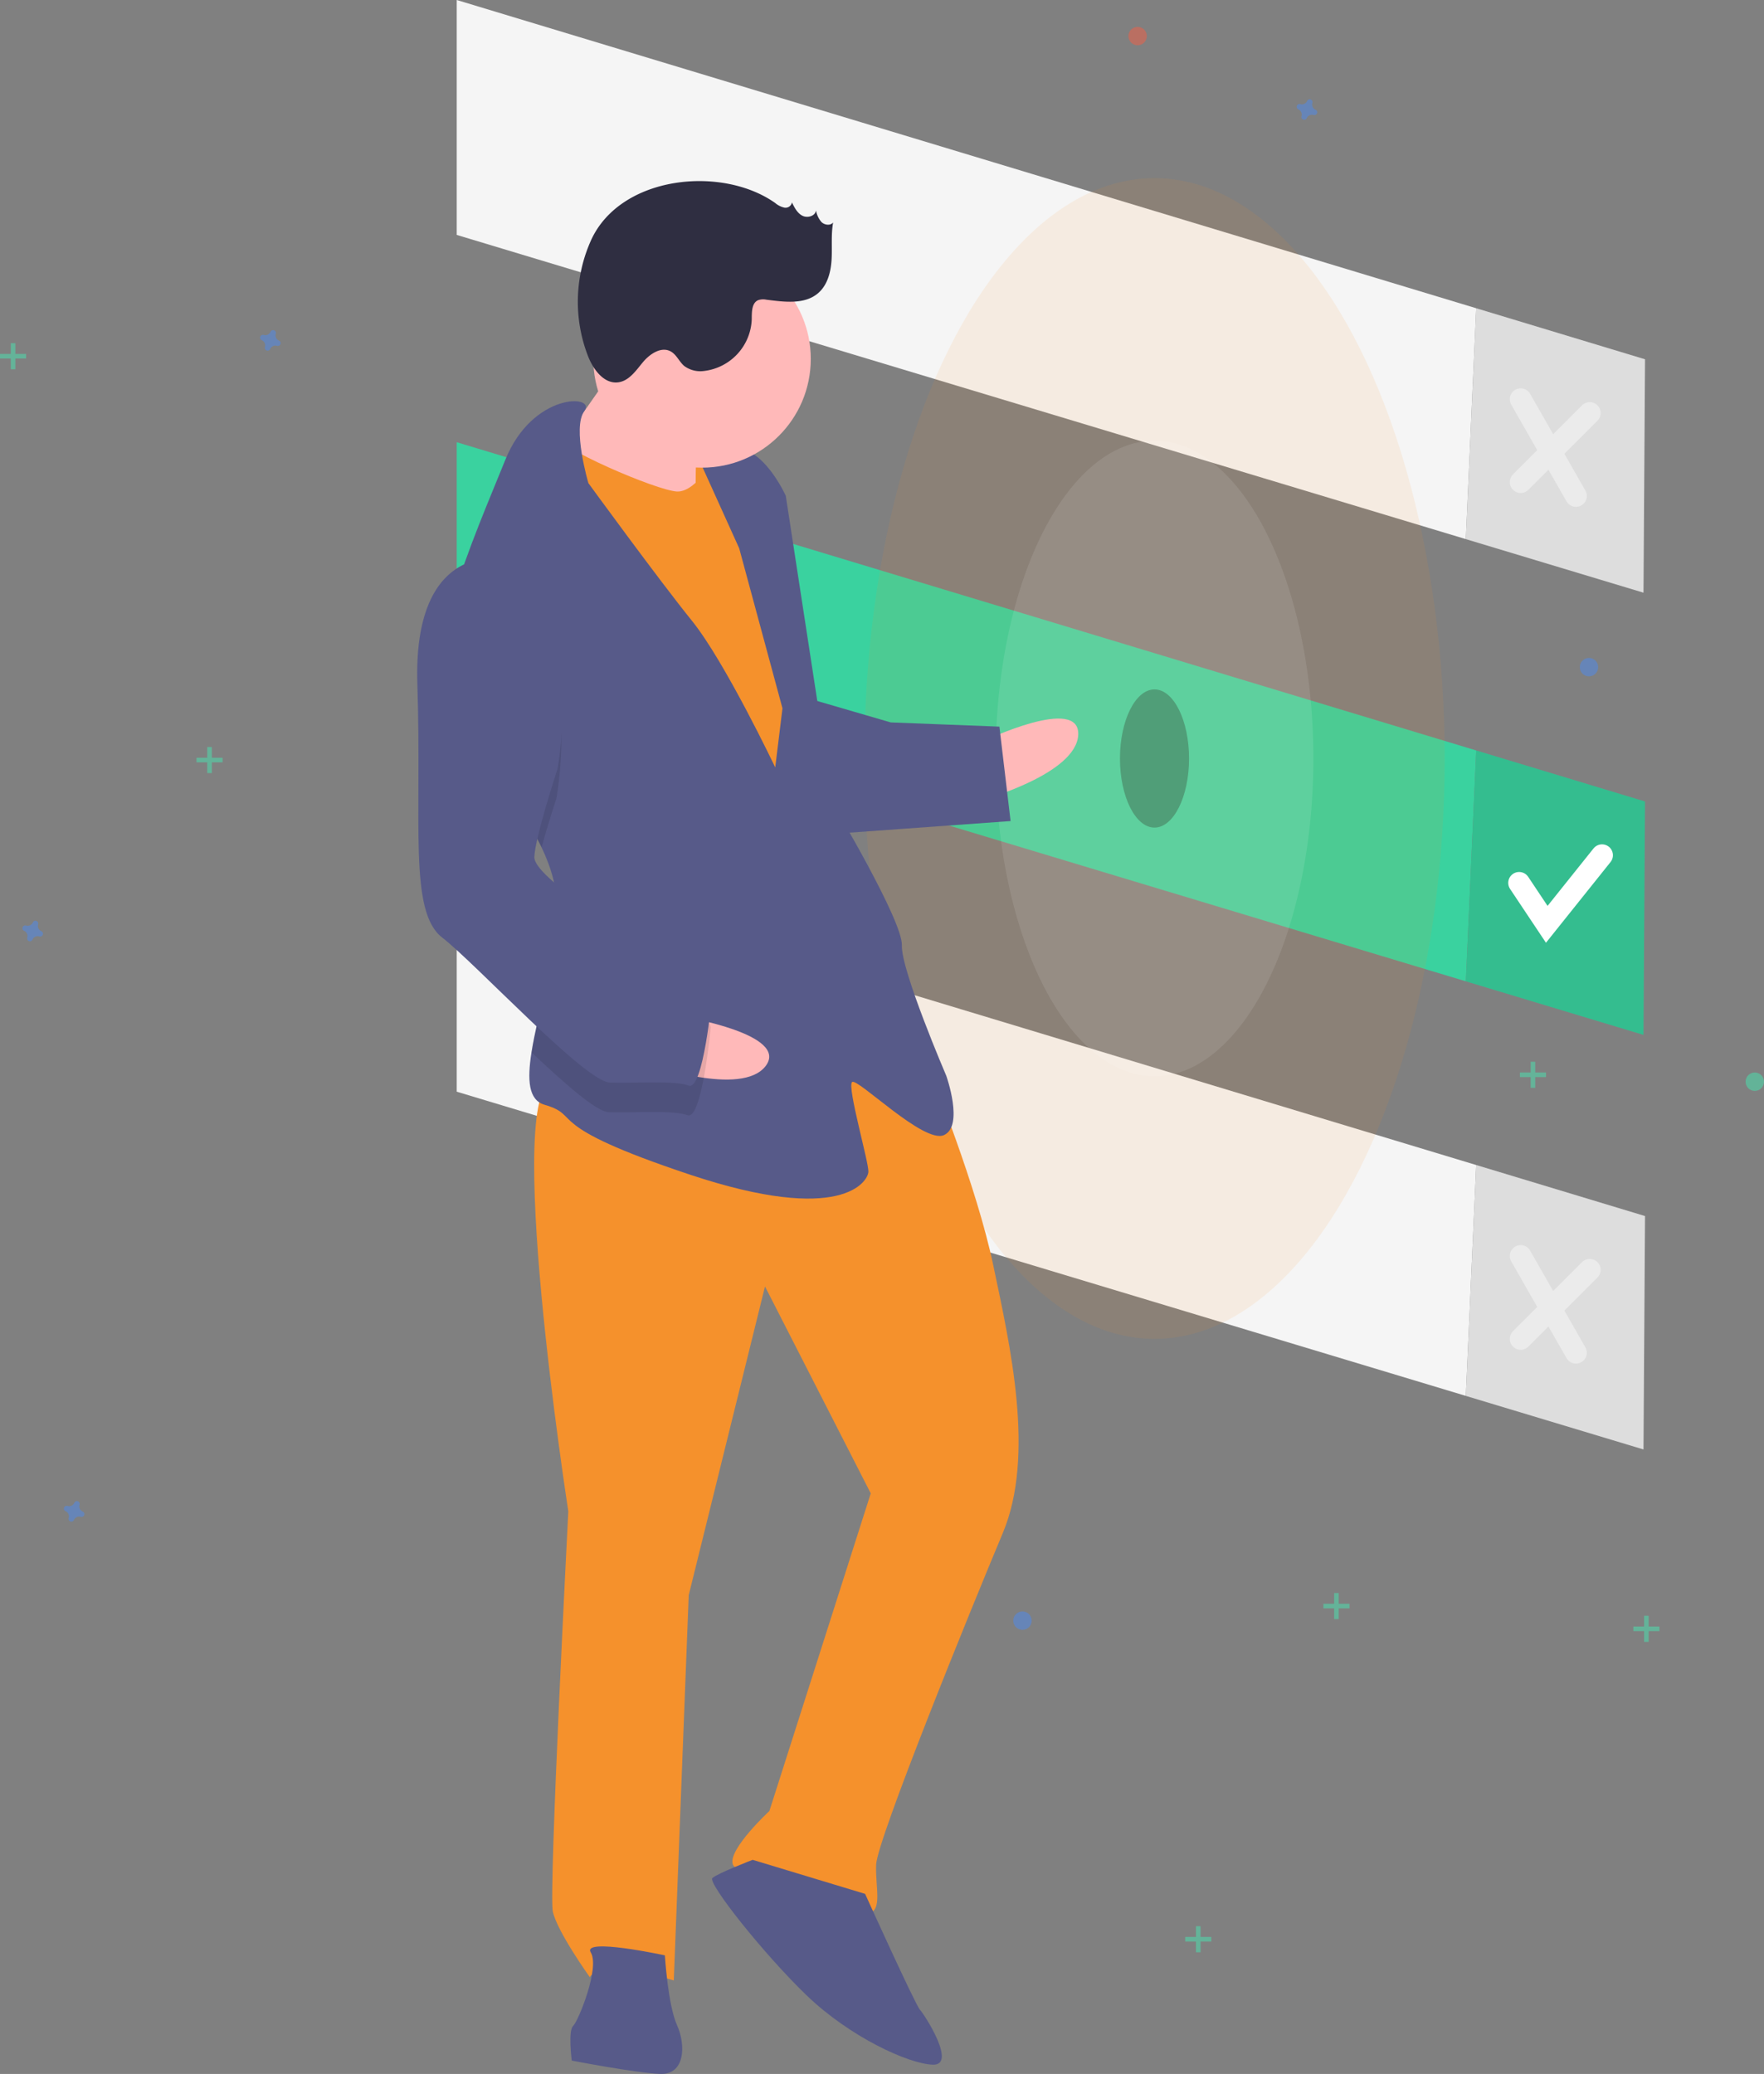
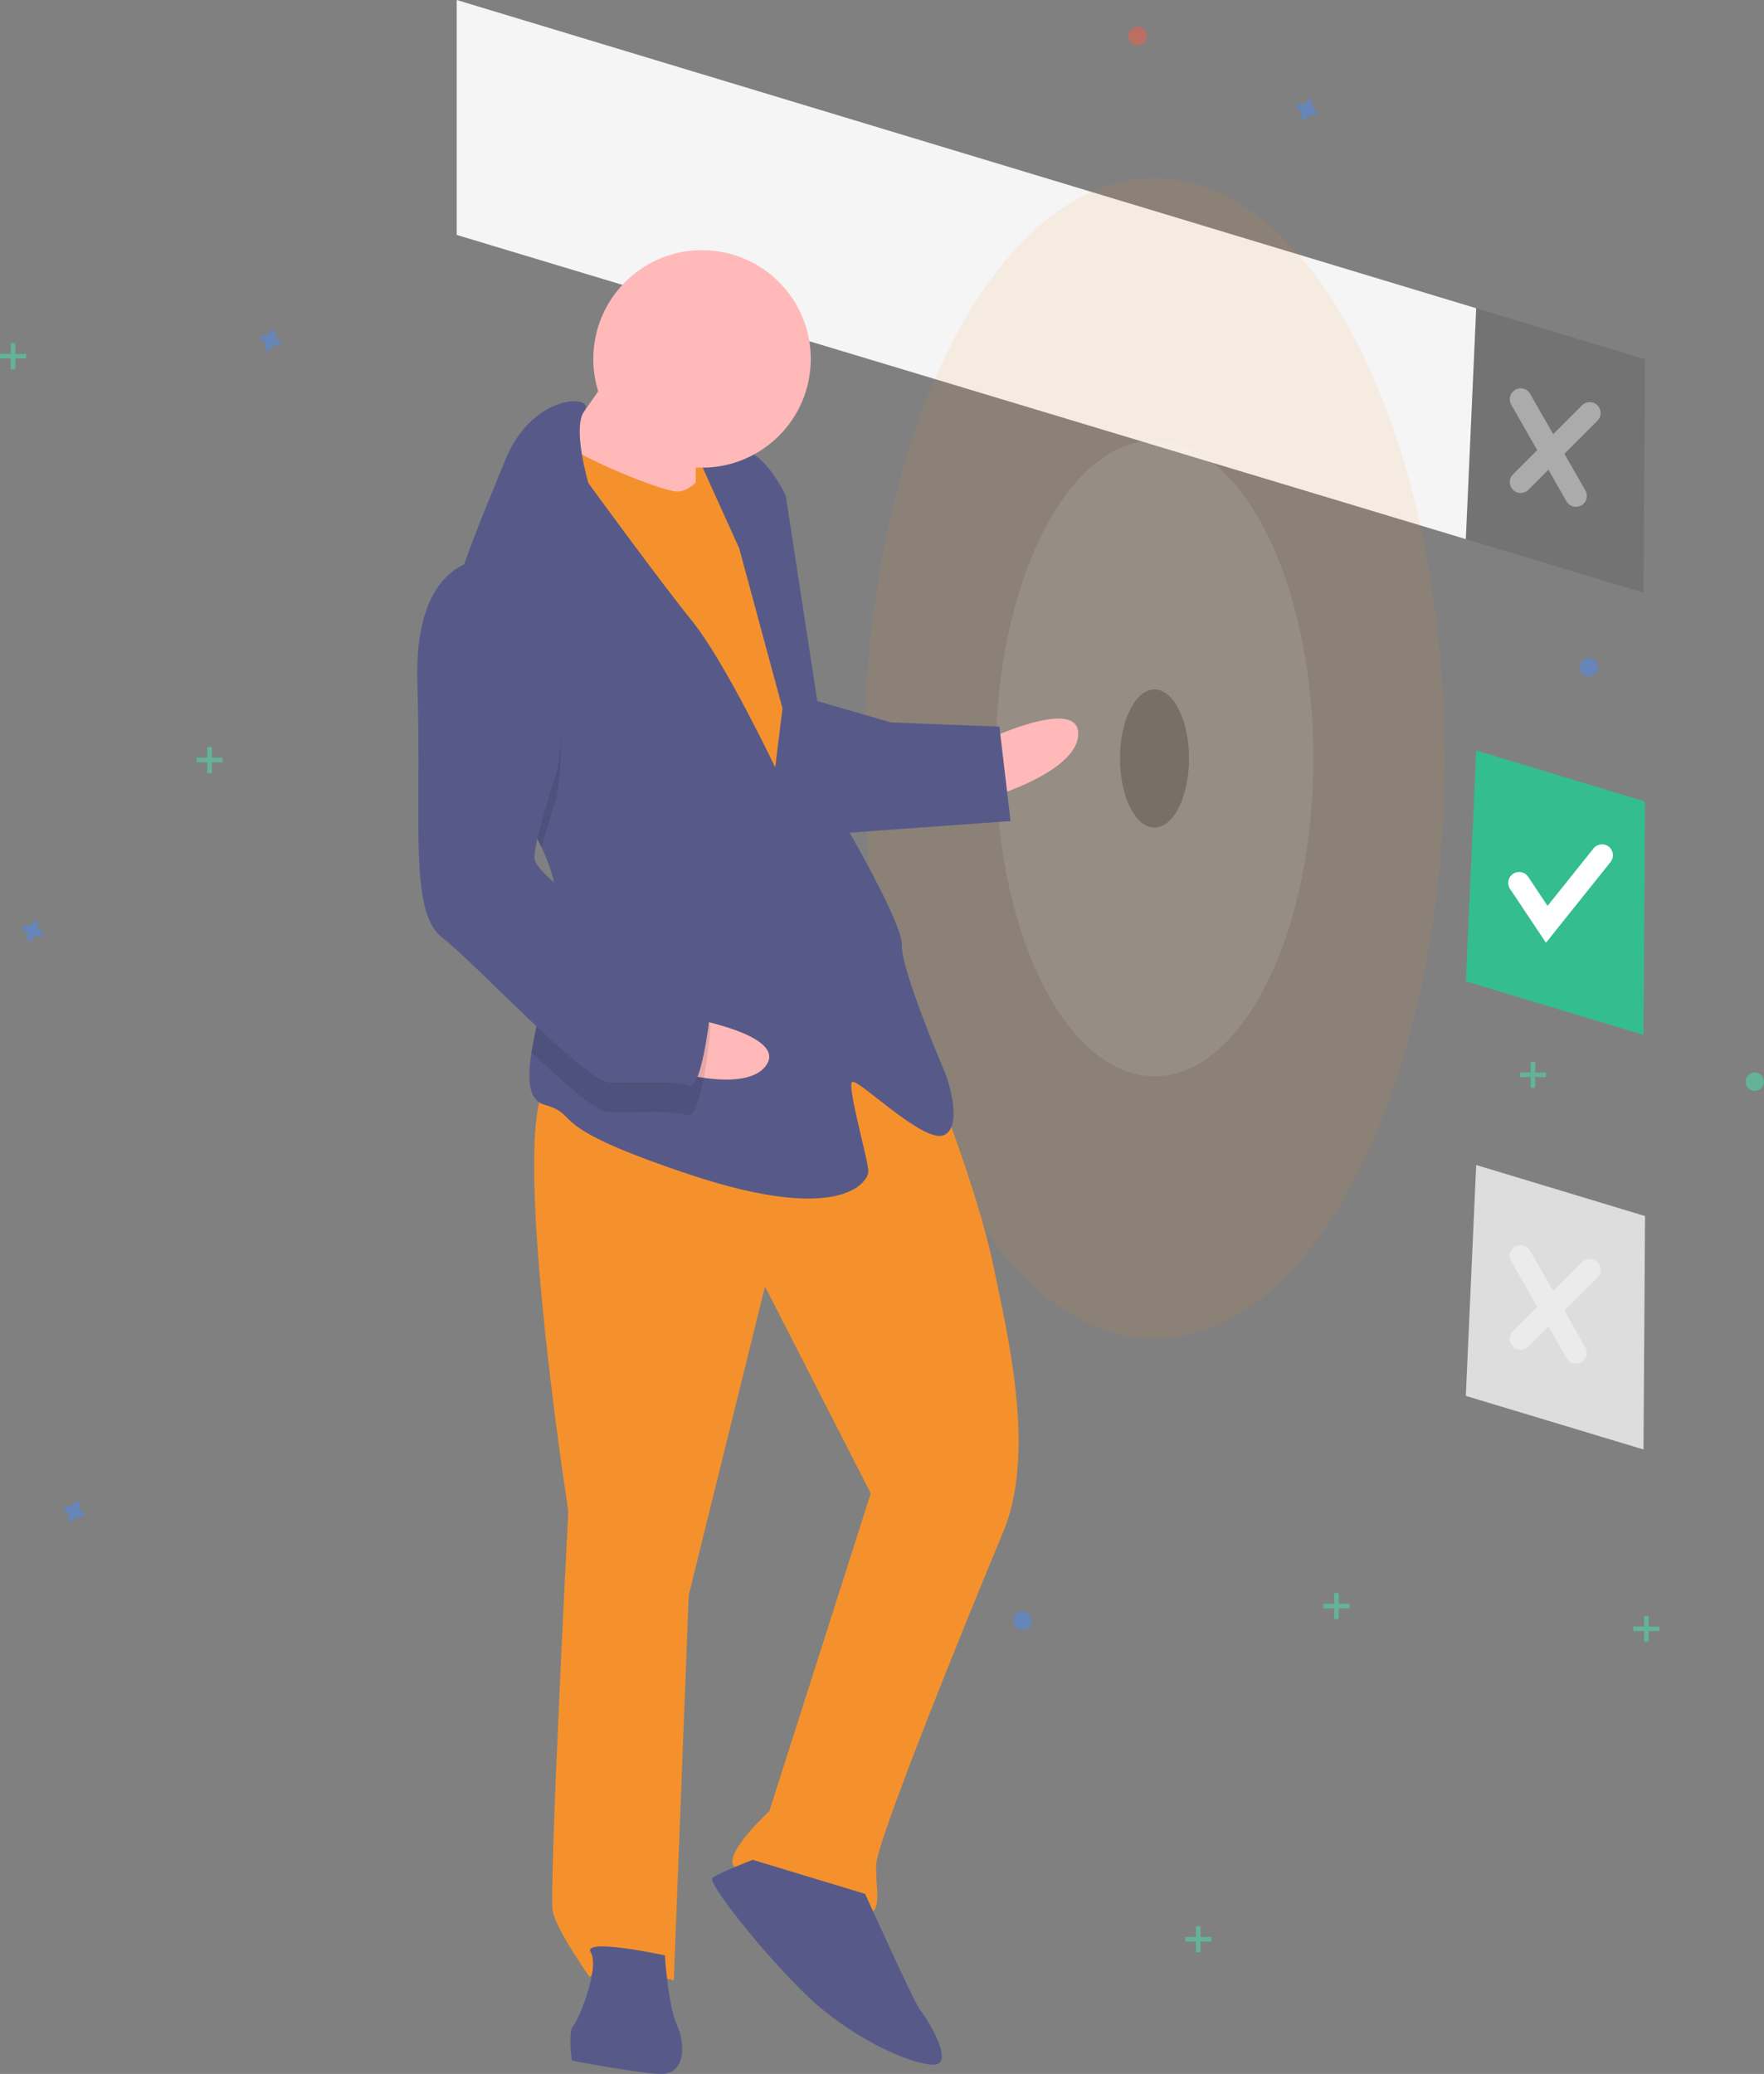
<svg xmlns="http://www.w3.org/2000/svg" data-name="Layer 1" width="567" height="666.546">
  <rect width="100%" height="100%" fill="#808080" stroke="none" />
-   <path fill="#f5f5f5" d="M528.756 115.473l-54.26-16.405-3.337 74.2 57.103 17.212.494-75.007z" />
  <path fill="#f5f5f5" d="M146.808 0v75.501l324.351 97.767 3.337-74.2L146.808 0z" />
  <path opacity=".1" d="M528.756 115.473l-54.26-16.405-3.337 74.2 57.103 17.212.494-75.007z" />
  <path fill="#3ad29f" d="M528.756 257.593l-54.26-16.405-3.337 74.2 57.103 17.213.494-75.008z" />
-   <path fill="#3ad29f" d="M146.808 142.12v75.501l324.351 97.767 3.337-74.2-327.688-99.068z" />
  <path opacity=".1" d="M528.756 257.593l-54.26-16.405-3.337 74.2 57.103 17.213.494-75.008z" />
  <path fill="none" stroke="#fff" stroke-linecap="round" stroke-miterlimit="10" stroke-width="7" d="M488.291 283.747l8.883 13.323 17.765-22.206" />
  <g opacity=".4" fill="none" stroke="#fff" stroke-linecap="round" stroke-miterlimit="10" stroke-width="7">
    <path d="M488.785 128.303l17.765 31.089M510.991 132.744l-22.206 22.206" />
  </g>
  <path fill="#f5f5f5" d="M528.756 390.83l-54.26-16.404-3.337 74.2 57.103 17.212.494-75.008z" />
-   <path fill="#f5f5f5" d="M146.808 275.358v75.501l324.351 97.767 3.337-74.2-327.688-99.068z" />
  <path opacity=".1" d="M528.756 390.83l-54.26-16.404-3.337 74.2 57.103 17.212.494-75.008z" />
  <g opacity=".4" fill="none" stroke="#fff" stroke-linecap="round" stroke-miterlimit="10" stroke-width="7">
    <path d="M488.785 403.661l17.765 31.088M510.991 408.102l-22.206 22.206" />
  </g>
  <ellipse cx="371.091" cy="243.775" rx="11.103" ry="22.206" opacity=".3" />
  <ellipse cx="371.091" cy="243.775" rx="93.266" ry="186.533" fill="#f5912c" opacity=".1" />
  <ellipse cx="371.091" cy="243.775" rx="51.074" ry="102.149" fill="#fff" opacity=".1" />
  <g opacity=".5" fill="#47e6b1">
    <path d="M3.454 110.291h1.48v8.389h-1.48z" />
    <path d="M8.39 113.745v1.48H0v-1.48z" />
  </g>
  <g opacity=".5" fill="#47e6b1">
    <path d="M528.454 519.291h1.48v8.389h-1.48z" />
    <path d="M533.39 522.745v1.48H525v-1.48z" />
  </g>
  <g opacity=".5" fill="#47e6b1">
    <path d="M491.992 341.236h1.48v8.389h-1.48z" />
    <path d="M496.926 344.69v1.48h-8.389v-1.48z" />
  </g>
  <g opacity=".5" fill="#47e6b1">
    <path d="M428.828 511.978h1.48v8.389h-1.48z" />
    <path d="M433.762 515.432v1.48h-8.389v-1.48z" />
  </g>
  <g opacity=".5" fill="#47e6b1">
    <path d="M384.415 619.061h1.48v8.389h-1.48z" />
    <path d="M389.35 622.516v1.48h-8.39v-1.48z" />
  </g>
  <g opacity=".5" fill="#47e6b1">
    <path d="M66.619 240.074h1.48v8.389h-1.48z" />
    <path d="M71.553 243.529v1.48h-8.389v-1.48z" />
  </g>
  <path d="M89.66 109.455a1.813 1.813 0 01-1.01-2.192.872.872 0 00.04-.2.91.91 0 00-1.634-.603.871.871 0 00-.101.178 1.813 1.813 0 01-2.192 1.01.871.871 0 00-.2-.039.91.91 0 00-.603 1.634.872.872 0 00.178.1 1.813 1.813 0 011.01 2.192.872.872 0 00-.039.201.91.91 0 001.634.603.872.872 0 00.1-.179 1.813 1.813 0 012.192-1.01.872.872 0 00.201.04.91.91 0 00.603-1.634.872.872 0 00-.179-.101zM422.852 35.262a1.813 1.813 0 01-1.01-2.192.872.872 0 00.039-.2.91.91 0 00-1.634-.604.872.872 0 00-.1.179 1.813 1.813 0 01-2.192 1.01.872.872 0 00-.2-.039.91.91 0 00-.603 1.634.871.871 0 00.178.1 1.813 1.813 0 011.01 2.192.871.871 0 00-.039.2.91.91 0 001.634.603.872.872 0 00.1-.178 1.813 1.813 0 012.192-1.01.871.871 0 00.2.039.91.91 0 00.604-1.634.872.872 0 00-.179-.1zM13.27 299.27a1.813 1.813 0 01-1.01-2.192.871.871 0 00.039-.201.91.91 0 00-1.634-.603.871.871 0 00-.1.179 1.813 1.813 0 01-2.192 1.01.872.872 0 00-.201-.04.91.91 0 00-.603 1.634.871.871 0 00.179.101 1.813 1.813 0 011.01 2.192.872.872 0 00-.04.2.91.91 0 001.634.603.871.871 0 00.101-.178 1.813 1.813 0 012.192-1.01.872.872 0 00.2.039.91.91 0 00.603-1.634.871.871 0 00-.178-.1zM26.593 485.802a1.813 1.813 0 01-1.01-2.191.871.871 0 00.04-.201.91.91 0 00-1.634-.603.871.871 0 00-.1.178 1.813 1.813 0 01-2.192 1.01.872.872 0 00-.201-.039.91.91 0 00-.603 1.634.871.871 0 00.179.1 1.813 1.813 0 011.01 2.192.872.872 0 00-.04.201.91.91 0 001.634.603.871.871 0 00.1-.179 1.813 1.813 0 012.192-1.01.871.871 0 00.201.04.91.91 0 00.603-1.634.871.871 0 00-.179-.1z" fill="#4d8af0" opacity=".5" />
  <circle cx="248.71" cy="134.471" r="2.961" fill="#f55f44" opacity=".5" />
  <circle cx="328.653" cy="520.86" r="2.961" fill="#4d8af0" opacity=".5" />
  <circle cx="510.744" cy="214.414" r="2.961" fill="#4d8af0" opacity=".5" />
  <circle cx="564.039" cy="347.651" r="2.961" fill="#47e6b1" opacity=".5" />
  <circle cx="365.663" cy="11.597" r="2.961" fill="#f55f44" opacity=".5" />
  <path fill="#f5912c" d="M237.148 167.471l-22.226-.862 1.108-28.575 22.226.862z" />
  <path d="M316.29 238.112s30.779-14.705 30.286-2.005-31.025 21.056-31.025 21.056z" fill="#ffb9b9" />
  <path d="M299.403 345.573s14.521 35.541 19.887 61.188 13.536 60.943 3.025 85.974-40.391 98.6-40.7 106.537 2.56 15.999-3.79 15.752-40.907-11.126-42.31-15.95 11.79-17.032 11.79-17.032l32.578-102.082-33.99-66.505-24.516 99.215-4.802 123.828s-23.567-7.273-26.988-1.046c0 0-10.56-14.72-11.9-21.131s4.986-128.591 4.986-128.591-21.632-139.163-4.17-138.486 85.864-41.188 120.9-1.671z" fill="#f5912c" />
  <path d="M278.071 608.674s16.109 35.603 17.635 37.252 12.023 17.956 4.085 17.648-26.68-8.984-40.476-22.239-31.984-36.218-30.335-37.744 12.947-5.858 12.947-5.858zM213.708 628.437s.972 15.937 3.9 22.41 2.56 16-5.378 15.691-28.453-4.283-28.453-4.283-1.218-9.587.431-11.113 8.677-18.742 5.686-23.628 23.814.923 23.814.923z" fill="#575a89" />
  <path d="M201.964 111.254s-16.922 26.373-23.518 32.477 11.962 19.543 11.962 19.543l33.215 4.468s-.418-30.225 1.293-33.339-22.952-23.149-22.952-23.149z" fill="#ffb9b9" />
  <path d="M230.835 145.762s-6.843 12.454-13.193 12.208-39.196-14.24-40.599-19.063-10.88 34.556-10.88 34.556l80.372 141.44 19.605-13.548-9.5-83.045-7.801-44.82z" fill="#f5912c" />
  <path d="M174.079 272.346c3.206 6.707 5.208 13.7 4.93 20.86-.012.318-.024.635-.053.952-.76 14.693-6.173 31.686-8.115 44.044-1.409 8.865-1.008 15.336 4.18 16.857 12.577 3.667-1.834 6.288 46.826 22.485s57.151 2.216 57.275-.96-6.892-27.295-5.242-28.821 23.074 19.974 29.547 17.045.739-19.05.739-19.05-14.583-33.955-14.275-41.892-22.09-45.375-22.09-45.375l-15.233-99.166s-5.858-12.947-13.734-14.842-14.41 2.62-14.41 2.62l13.179 29.13 13.905 51.417-2.326 18.99s-16.17-34.016-26.79-47.147-33.264-44.218-33.264-44.218-5.287-17.838-1.296-23.168c3.992-5.347-16.647-6.147-25.446 15.77-4.664 11.617-12.236 28.94-16.98 45.069-4.226 14.288-6.223 27.646-2.035 35.28 6.4 11.665 22.5 26.996 30.708 44.12z" fill="#575a89" />
  <path d="M143.37 228.227c6.401 11.664 22.5 26.995 30.709 44.119 2.143-7.724 4.759-15.715 4.759-15.715s10.03-53.669-19.64-67.539a19.858 19.858 0 00-13.791 3.854c-4.227 14.288-6.224 27.646-2.036 35.28z" opacity=".1" />
  <path d="M261.157 224.845l25.154 7.335 34.926 1.354 3.593 30.348-57.398 4.134s-14.336-40.304-6.275-43.171z" fill="#575a89" />
  <path d="M220.139 326.884s33.652 5.583 25.971 15.71-37.492-.52-37.492-.52z" fill="#ffb9b9" />
  <path d="M178.956 294.158c-.76 14.693-6.173 31.686-8.115 44.044 10.72 10.147 20.915 19.096 24.756 19.245 7.938.307 20.7-.788 25.401.985s7.458-28.33 7.458-28.33-2.805-9.648-15.321-14.903c-8.448-3.556-24.641-13.198-34.179-21.041z" opacity=".1" />
  <path d="M159.567 179.567s-26.865-4.222-25.414 40.353-2.832 73.027 7.973 81.396 45.903 46.298 53.84 46.605 20.7-.787 25.401.985 7.459-28.33 7.459-28.33-2.806-9.648-15.322-14.903-42.001-23.887-41.755-30.238 7.458-28.33 7.458-28.33 10.03-53.668-19.64-67.538z" fill="#575a89" />
  <circle cx="225.654" cy="115.353" r="34.952" fill="#ffb9b9" />
-   <path d="M249.189 65.256a6.749 6.749 0 002.938 1.475 2.097 2.097 0 002.43-1.684c.8 1.659 1.703 3.426 3.335 4.277s4.158.138 4.393-1.688a7.706 7.706 0 001.774 3.744c1.013.965 2.85 1.21 3.734.124-.715 3.908-.274 7.926-.498 11.892s-1.282 8.17-4.279 10.779c-4.37 3.803-10.94 2.864-16.689 2.144a5.066 5.066 0 00-2.615.143c-2.153.917-2.055 3.913-2.084 6.252a17.373 17.373 0 01-15.212 16.498 8.709 8.709 0 01-6.473-1.58c-1.632-1.383-2.465-3.638-4.336-4.677-3.042-1.69-6.731.775-8.955 3.451s-4.416 5.97-7.862 6.46c-4.557.648-8.028-3.996-9.73-8.272a48.223 48.223 0 01.958-37.47c9.515-20.741 42.018-24.022 59.17-11.868z" fill="#2f2e41" />
</svg>